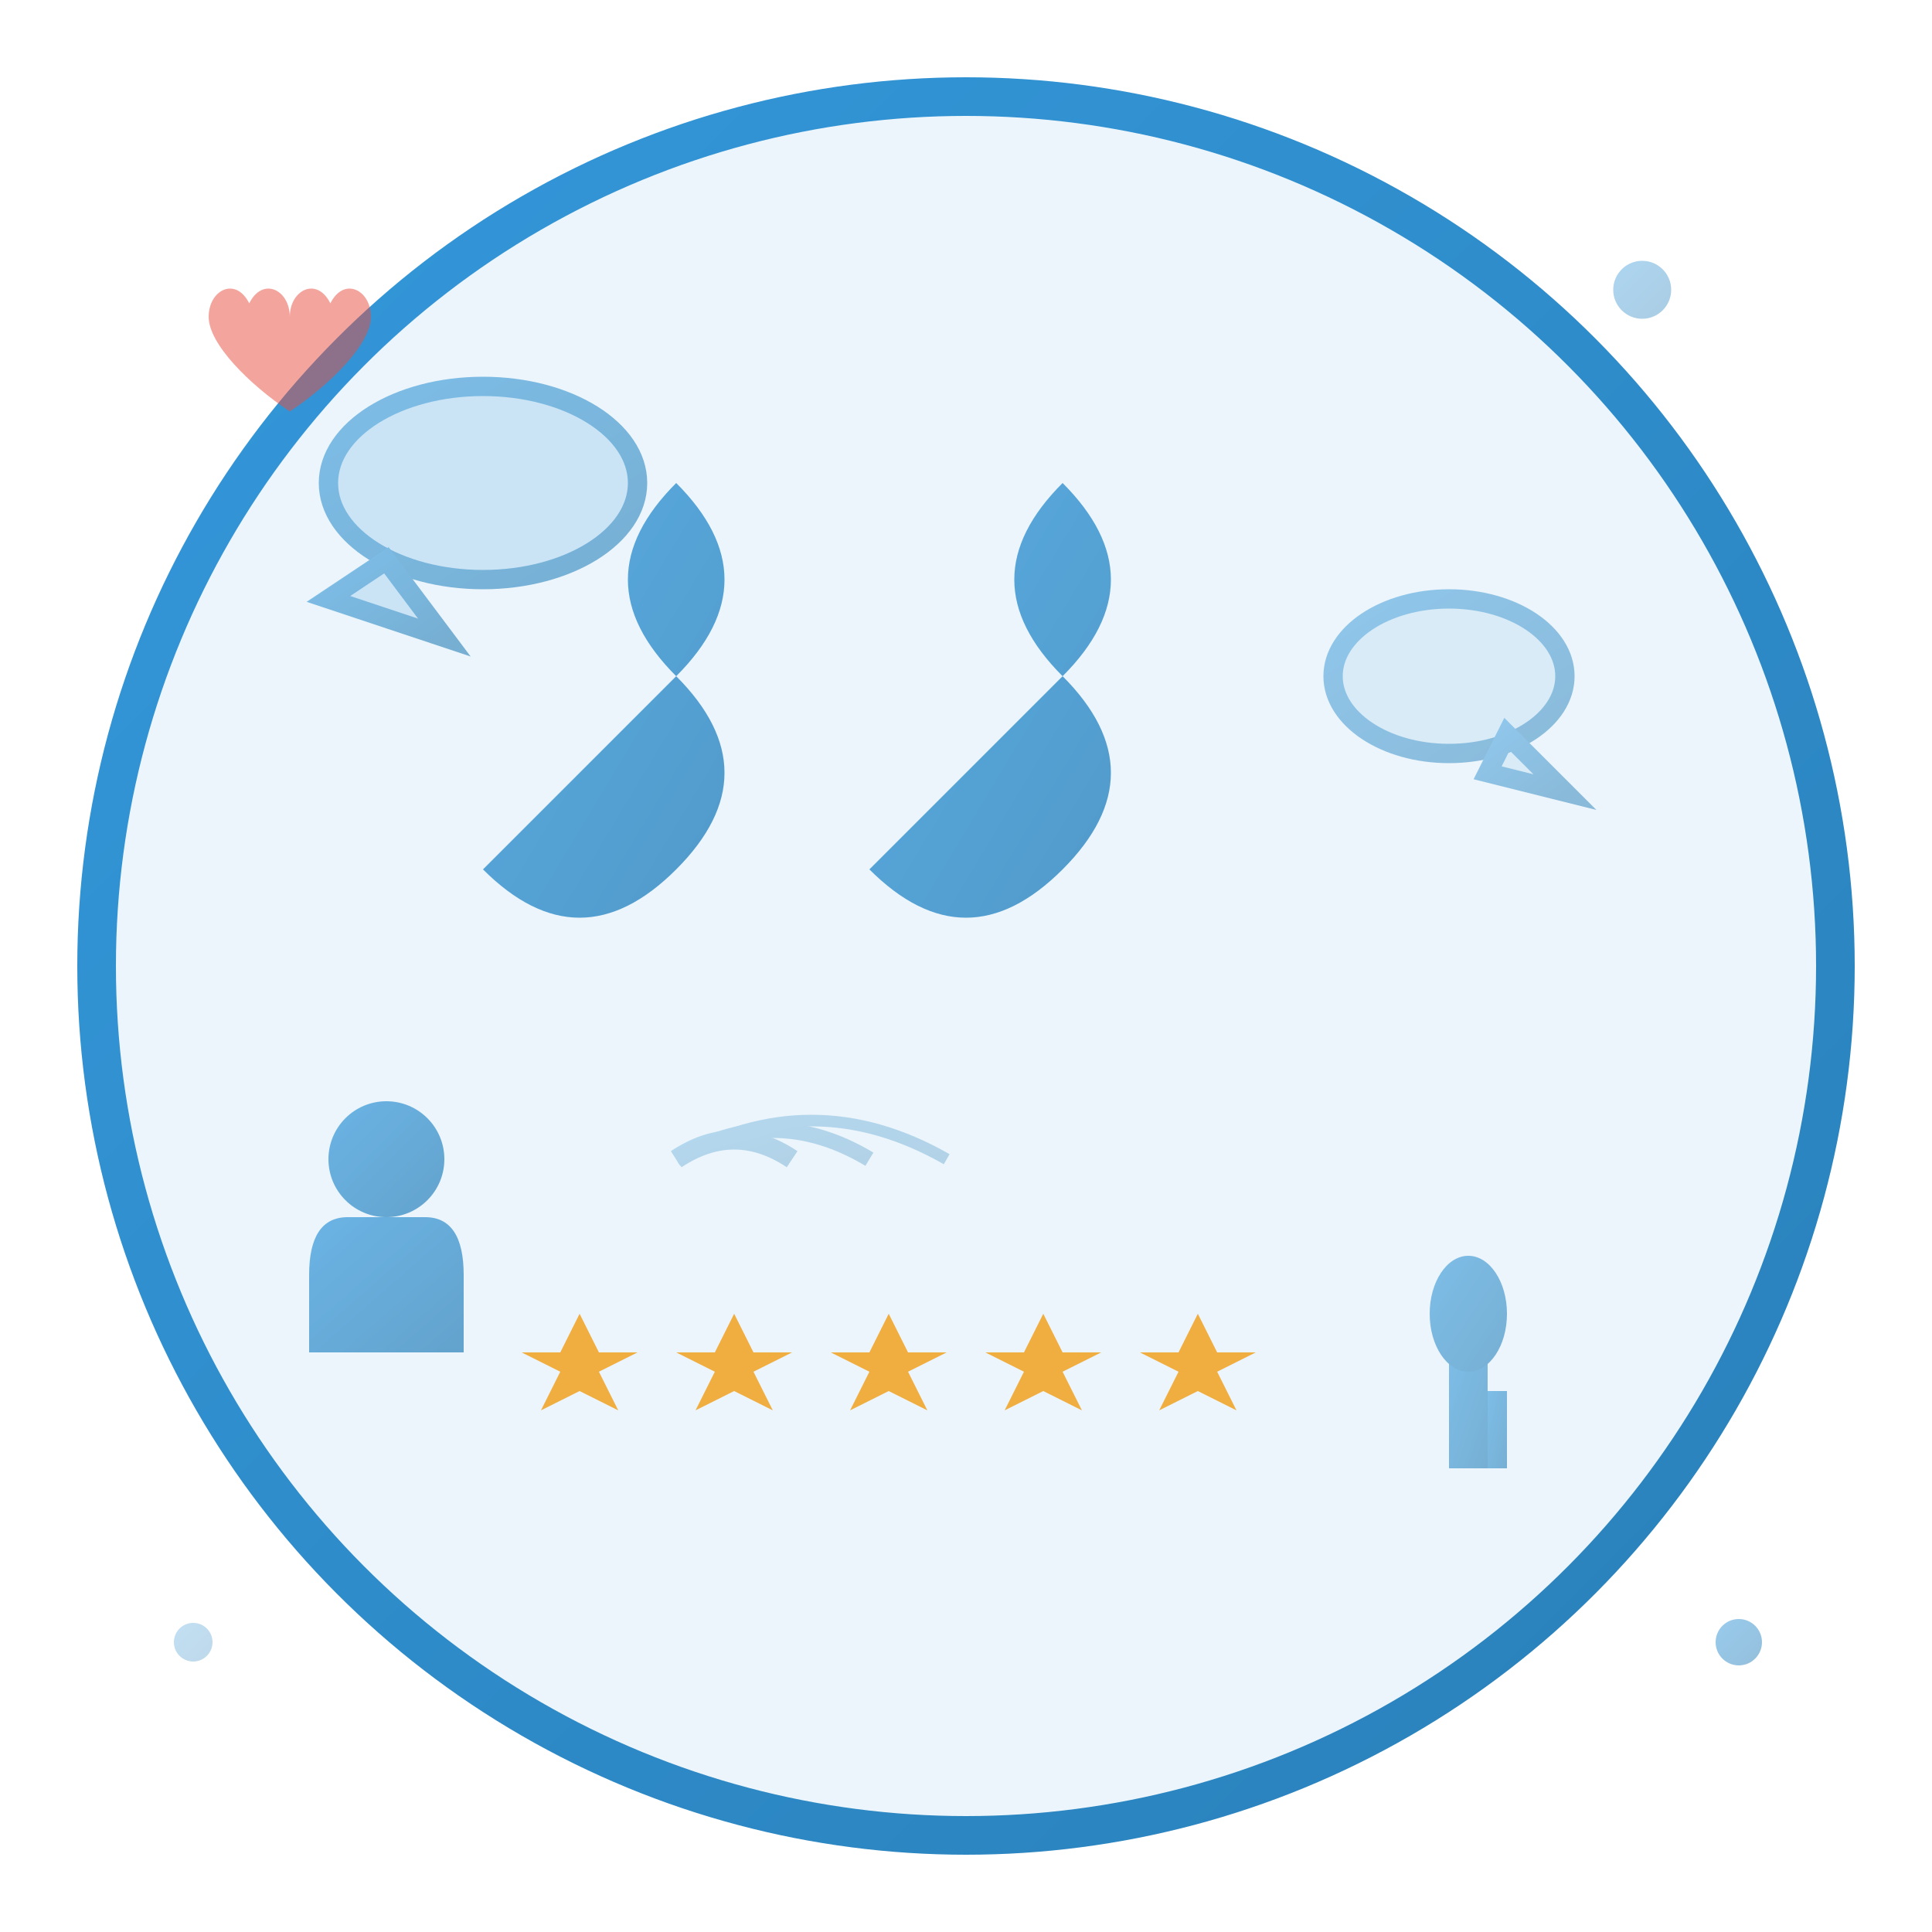
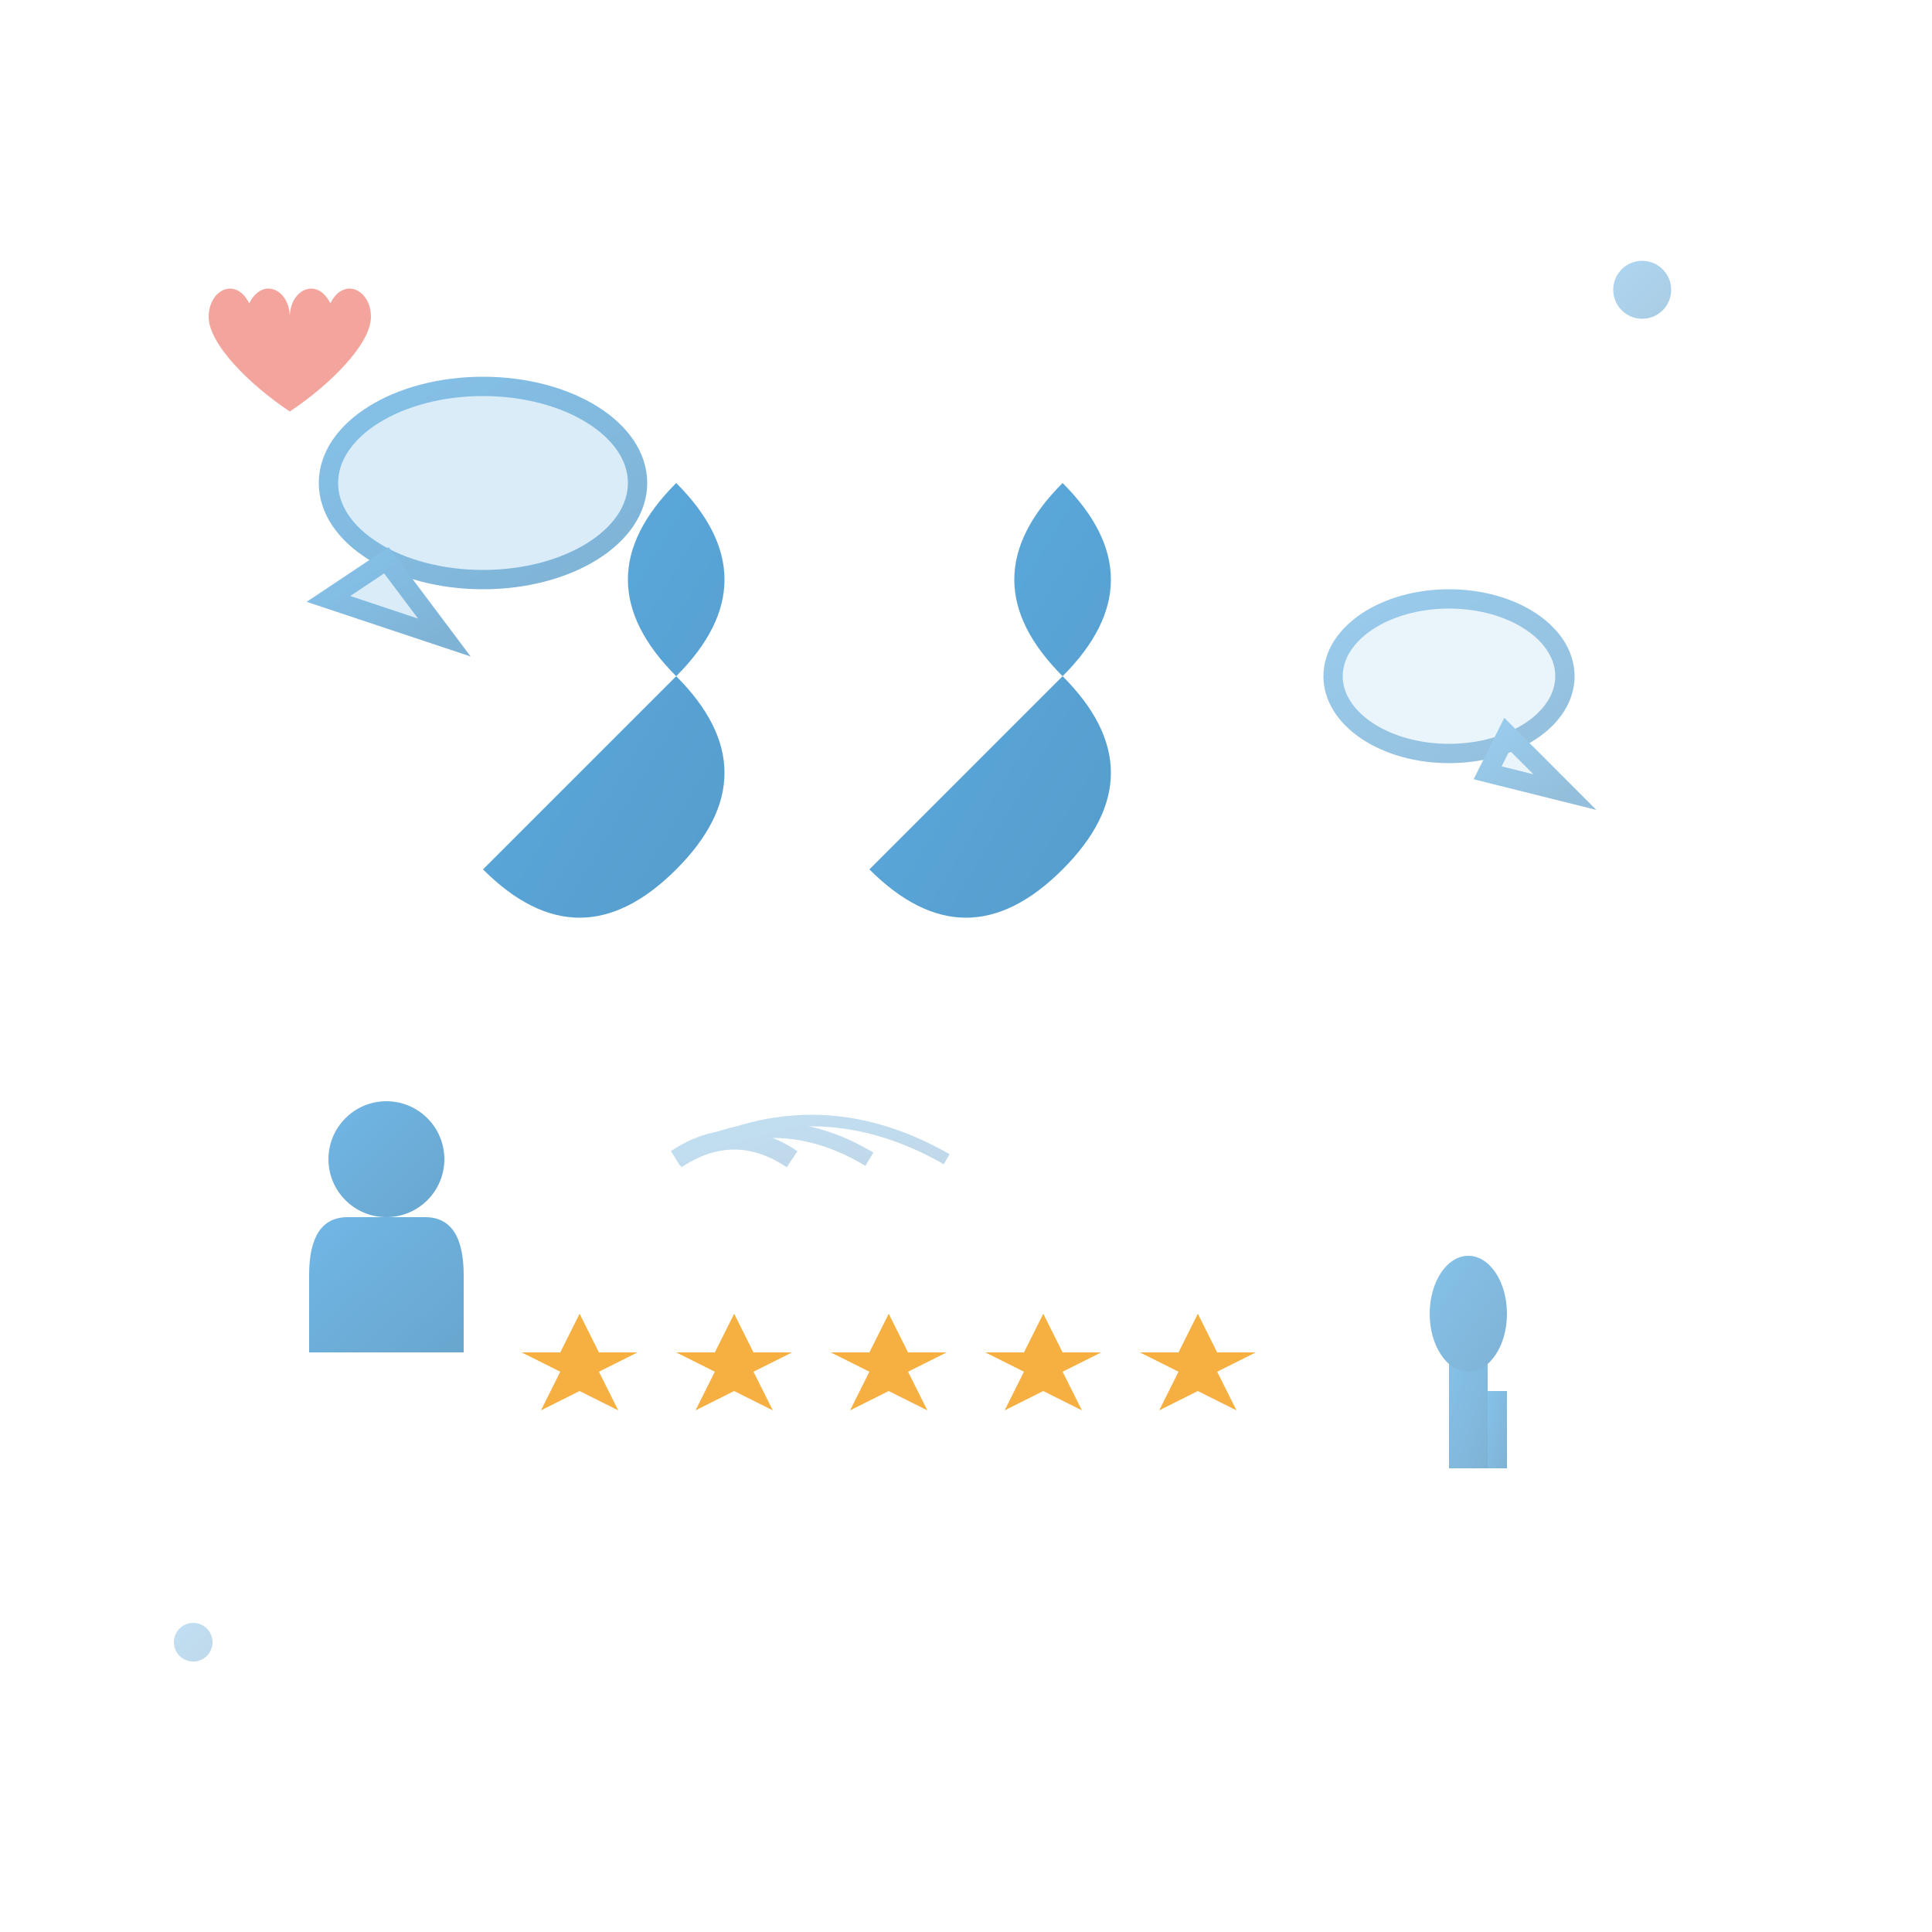
<svg xmlns="http://www.w3.org/2000/svg" viewBox="0 0 100 100" width="100" height="100">
  <defs>
    <linearGradient id="testimonialGradient" x1="0%" y1="0%" x2="100%" y2="100%">
      <stop offset="0%" style="stop-color:#3498db;stop-opacity:1" />
      <stop offset="100%" style="stop-color:#2980b9;stop-opacity:1" />
    </linearGradient>
  </defs>
-   <circle cx="50" cy="50" r="45" fill="rgba(52, 152, 219, 0.1)" stroke="url(#testimonialGradient)" stroke-width="2" />
  <g transform="translate(50, 45)">
    <path d="M-15,-10 Q-20,-15 -15,-20 Q-10,-15 -15,-10 Q-10,-5 -15,0 Q-20,5 -25,0 Q-20,-5 -15,-10 Z" fill="url(#testimonialGradient)" opacity="0.8" />
    <path d="M5,-10 Q0,-15 5,-20 Q10,-15 5,-10 Q10,-5 5,0 Q0,5 -5,0 Q0,-5 5,-10 Z" fill="url(#testimonialGradient)" opacity="0.8" />
  </g>
  <g transform="translate(25, 25)" opacity="0.6">
    <ellipse cx="0" cy="0" rx="8" ry="5" fill="rgba(52, 152, 219, 0.3)" stroke="url(#testimonialGradient)" stroke-width="1" />
    <polygon points="-5,4 -2,8 -8,6" fill="rgba(52, 152, 219, 0.3)" stroke="url(#testimonialGradient)" stroke-width="1" />
-     <line x1="-5" y1="-2" x2="3" y2="-2" stroke="url(#testimonialGradient)" stroke-width="0.5" />
    <line x1="-5" y1="0" x2="5" y2="0" stroke="url(#testimonialGradient)" stroke-width="0.5" />
    <line x1="-5" y1="2" x2="2" y2="2" stroke="url(#testimonialGradient)" stroke-width="0.5" />
  </g>
  <g transform="translate(75, 35)" opacity="0.5">
    <ellipse cx="0" cy="0" rx="6" ry="4" fill="rgba(52, 152, 219, 0.2)" stroke="url(#testimonialGradient)" stroke-width="1" />
    <polygon points="3,3 6,6 2,5" fill="rgba(52, 152, 219, 0.2)" stroke="url(#testimonialGradient)" stroke-width="1" />
  </g>
  <g transform="translate(30, 70)" opacity="0.8">
    <polygon points="0,-2 1,0 3,0 1,1 2,3 0,2 -2,3 -1,1 -3,0 -1,0" fill="#f39c12" />
    <polygon points="8,-2 9,0 11,0 9,1 10,3 8,2 6,3 7,1 5,0 7,0" fill="#f39c12" />
    <polygon points="16,-2 17,0 19,0 17,1 18,3 16,2 14,3 15,1 13,0 15,0" fill="#f39c12" />
    <polygon points="24,-2 25,0 27,0 25,1 26,3 24,2 22,3 23,1 21,0 23,0" fill="#f39c12" />
    <polygon points="32,-2 33,0 35,0 33,1 34,3 32,2 30,3 31,1 29,0 31,0" fill="#f39c12" />
  </g>
  <g transform="translate(20, 60)" opacity="0.7">
    <circle cx="0" cy="0" r="3" fill="url(#testimonialGradient)" />
    <path d="M-4,6 Q-4,3 -2,3 L2,3 Q4,3 4,6 L4,10 L-4,10 Z" fill="url(#testimonialGradient)" />
  </g>
  <g transform="translate(75, 70)" opacity="0.6">
    <rect x="0" y="0" width="2" height="6" fill="url(#testimonialGradient)" />
    <ellipse cx="1" cy="-2" rx="2" ry="3" fill="url(#testimonialGradient)" />
    <rect x="2" y="2" width="1" height="4" fill="url(#testimonialGradient)" />
  </g>
  <g transform="translate(15, 15)" opacity="0.5">
    <path d="M0,2 C0,0 -2,-1 -3,1 C-4,-1 -6,0 -6,2 C-6,4 -3,7 0,9 C3,7 6,4 6,2 C6,0 4,-1 3,1 C2,-1 0,0 0,2 Z" fill="#e74c3c" transform="scale(0.7)" />
  </g>
  <circle cx="85" cy="15" r="1.5" fill="url(#testimonialGradient)" opacity="0.4" />
  <circle cx="10" cy="85" r="1" fill="url(#testimonialGradient)" opacity="0.3" />
-   <circle cx="90" cy="85" r="1.2" fill="url(#testimonialGradient)" opacity="0.5" />
  <g transform="translate(35, 60)" opacity="0.3">
    <path d="M0,0 Q3,-2 6,0" stroke="url(#testimonialGradient)" stroke-width="1" fill="none" />
    <path d="M0,0 Q5,-3 10,0" stroke="url(#testimonialGradient)" stroke-width="0.8" fill="none" />
    <path d="M0,0 Q7,-4 14,0" stroke="url(#testimonialGradient)" stroke-width="0.6" fill="none" />
  </g>
</svg>